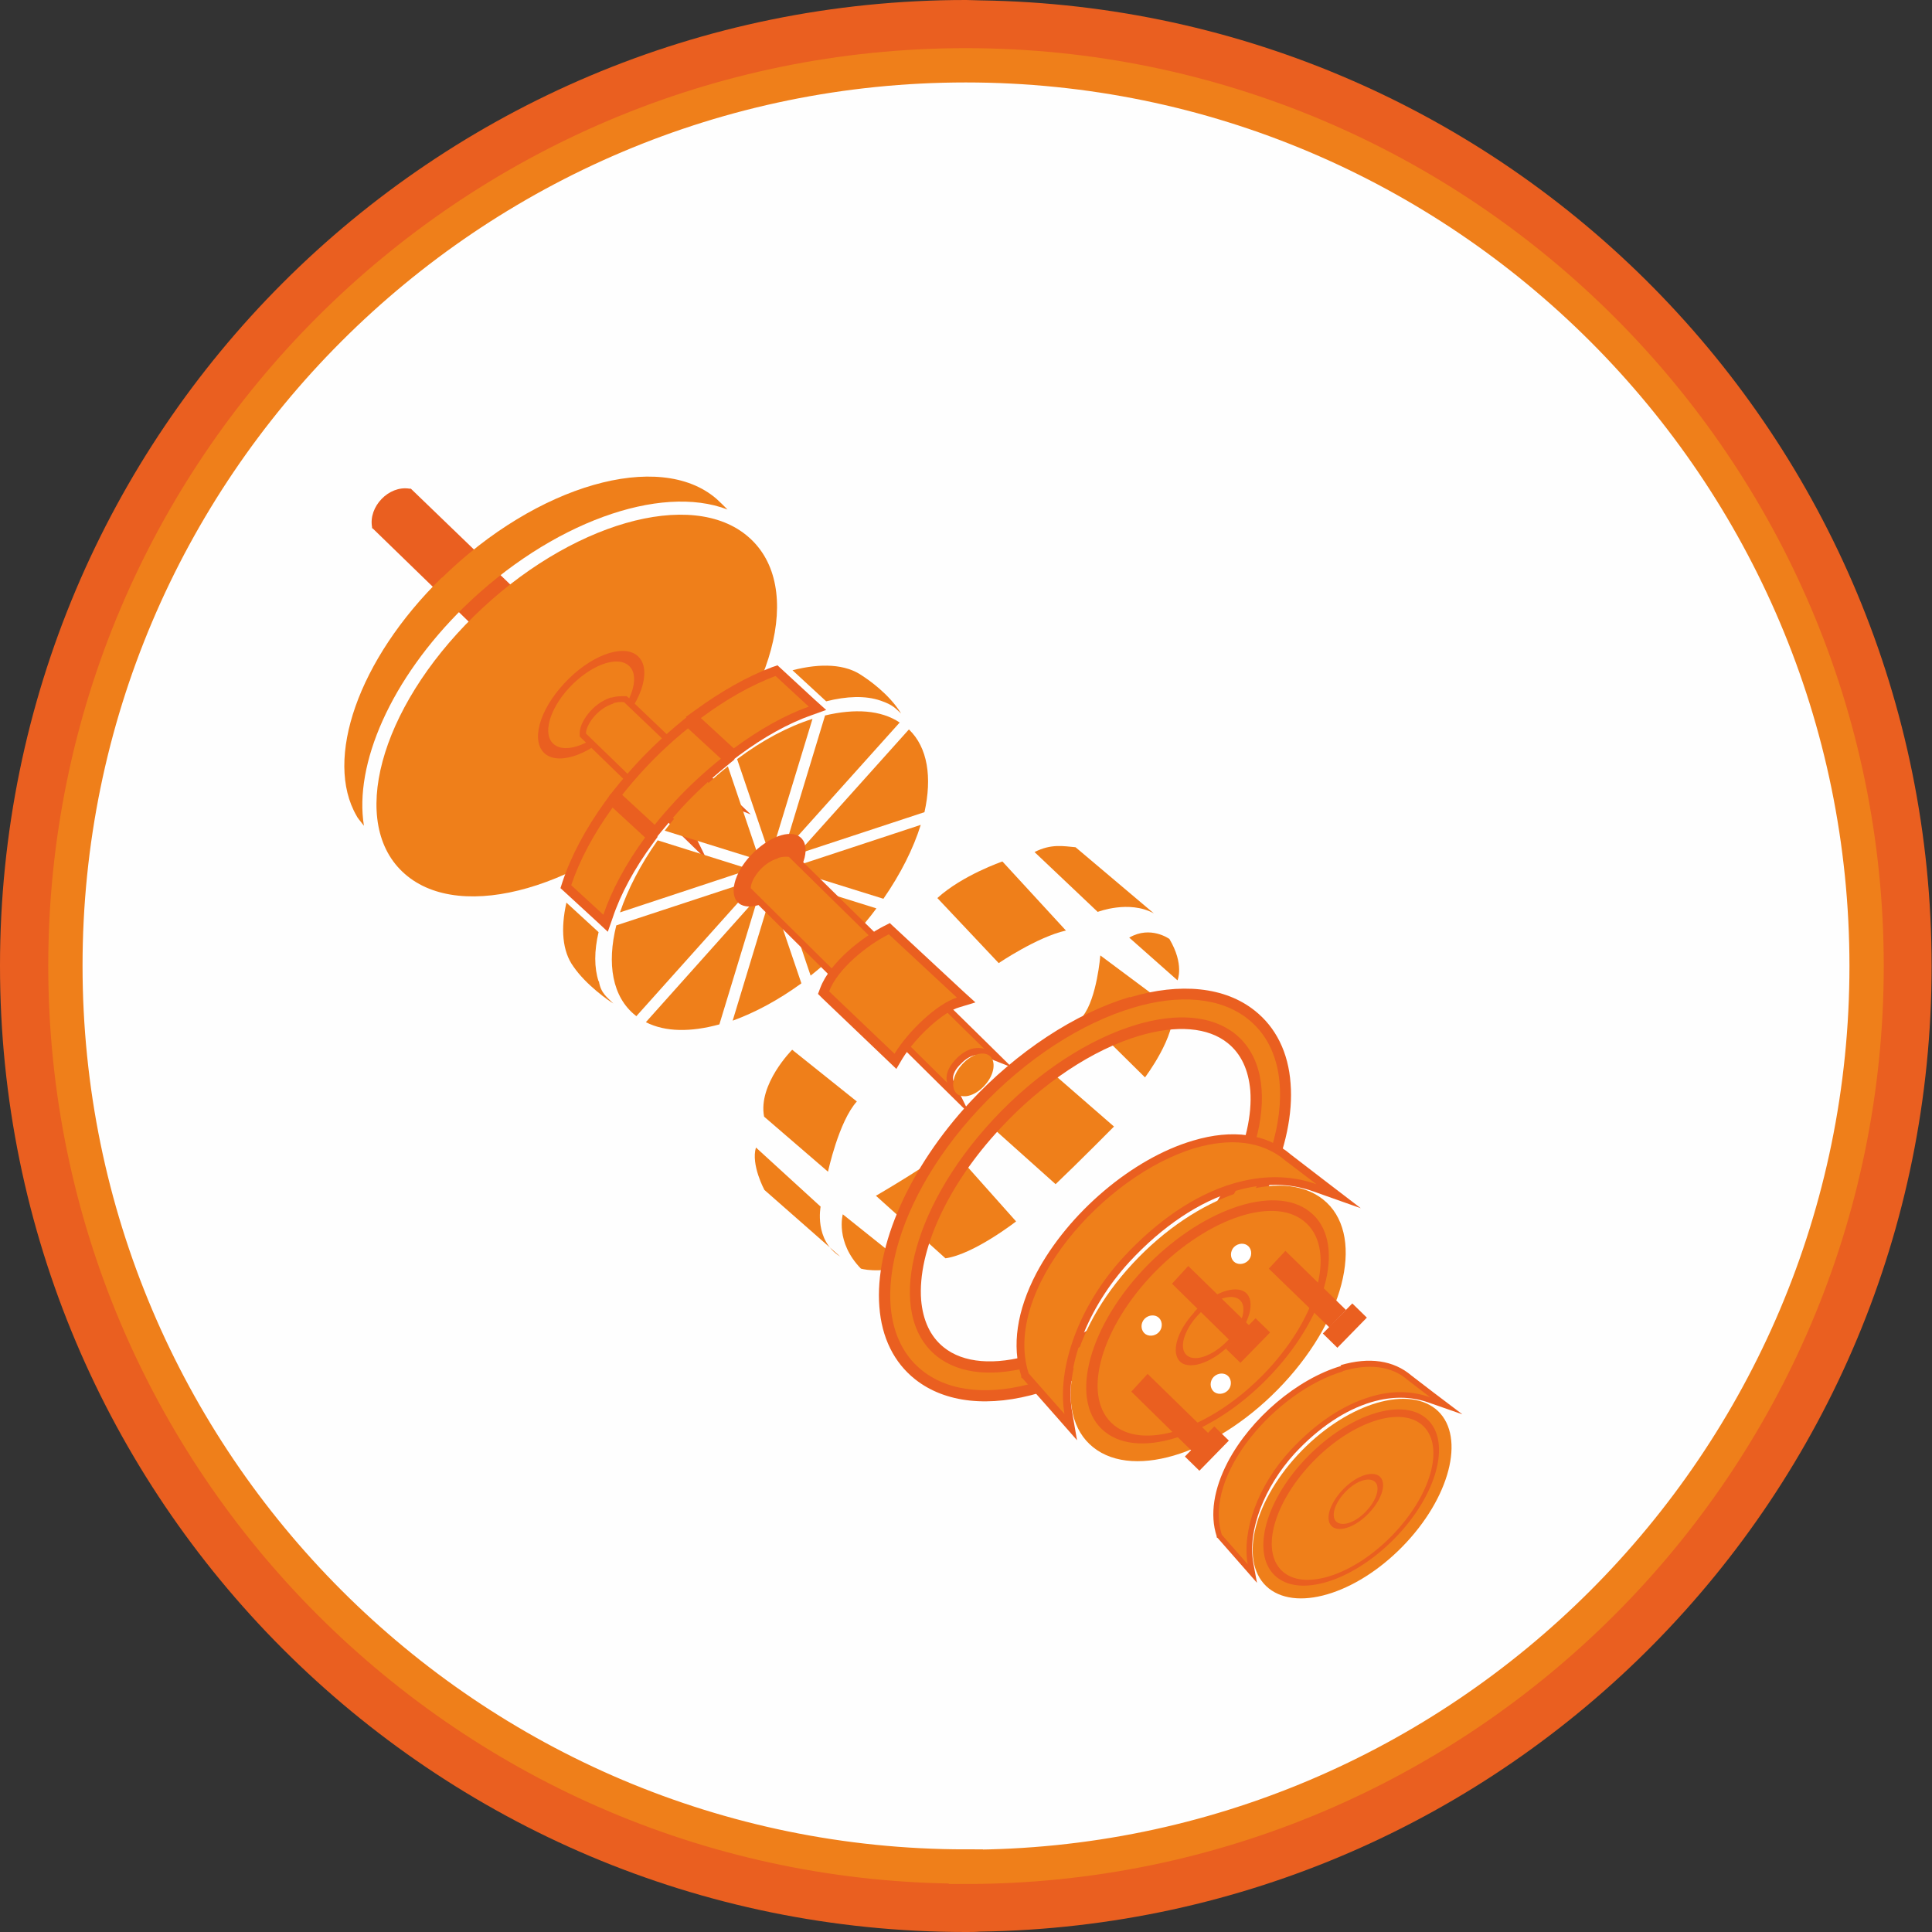
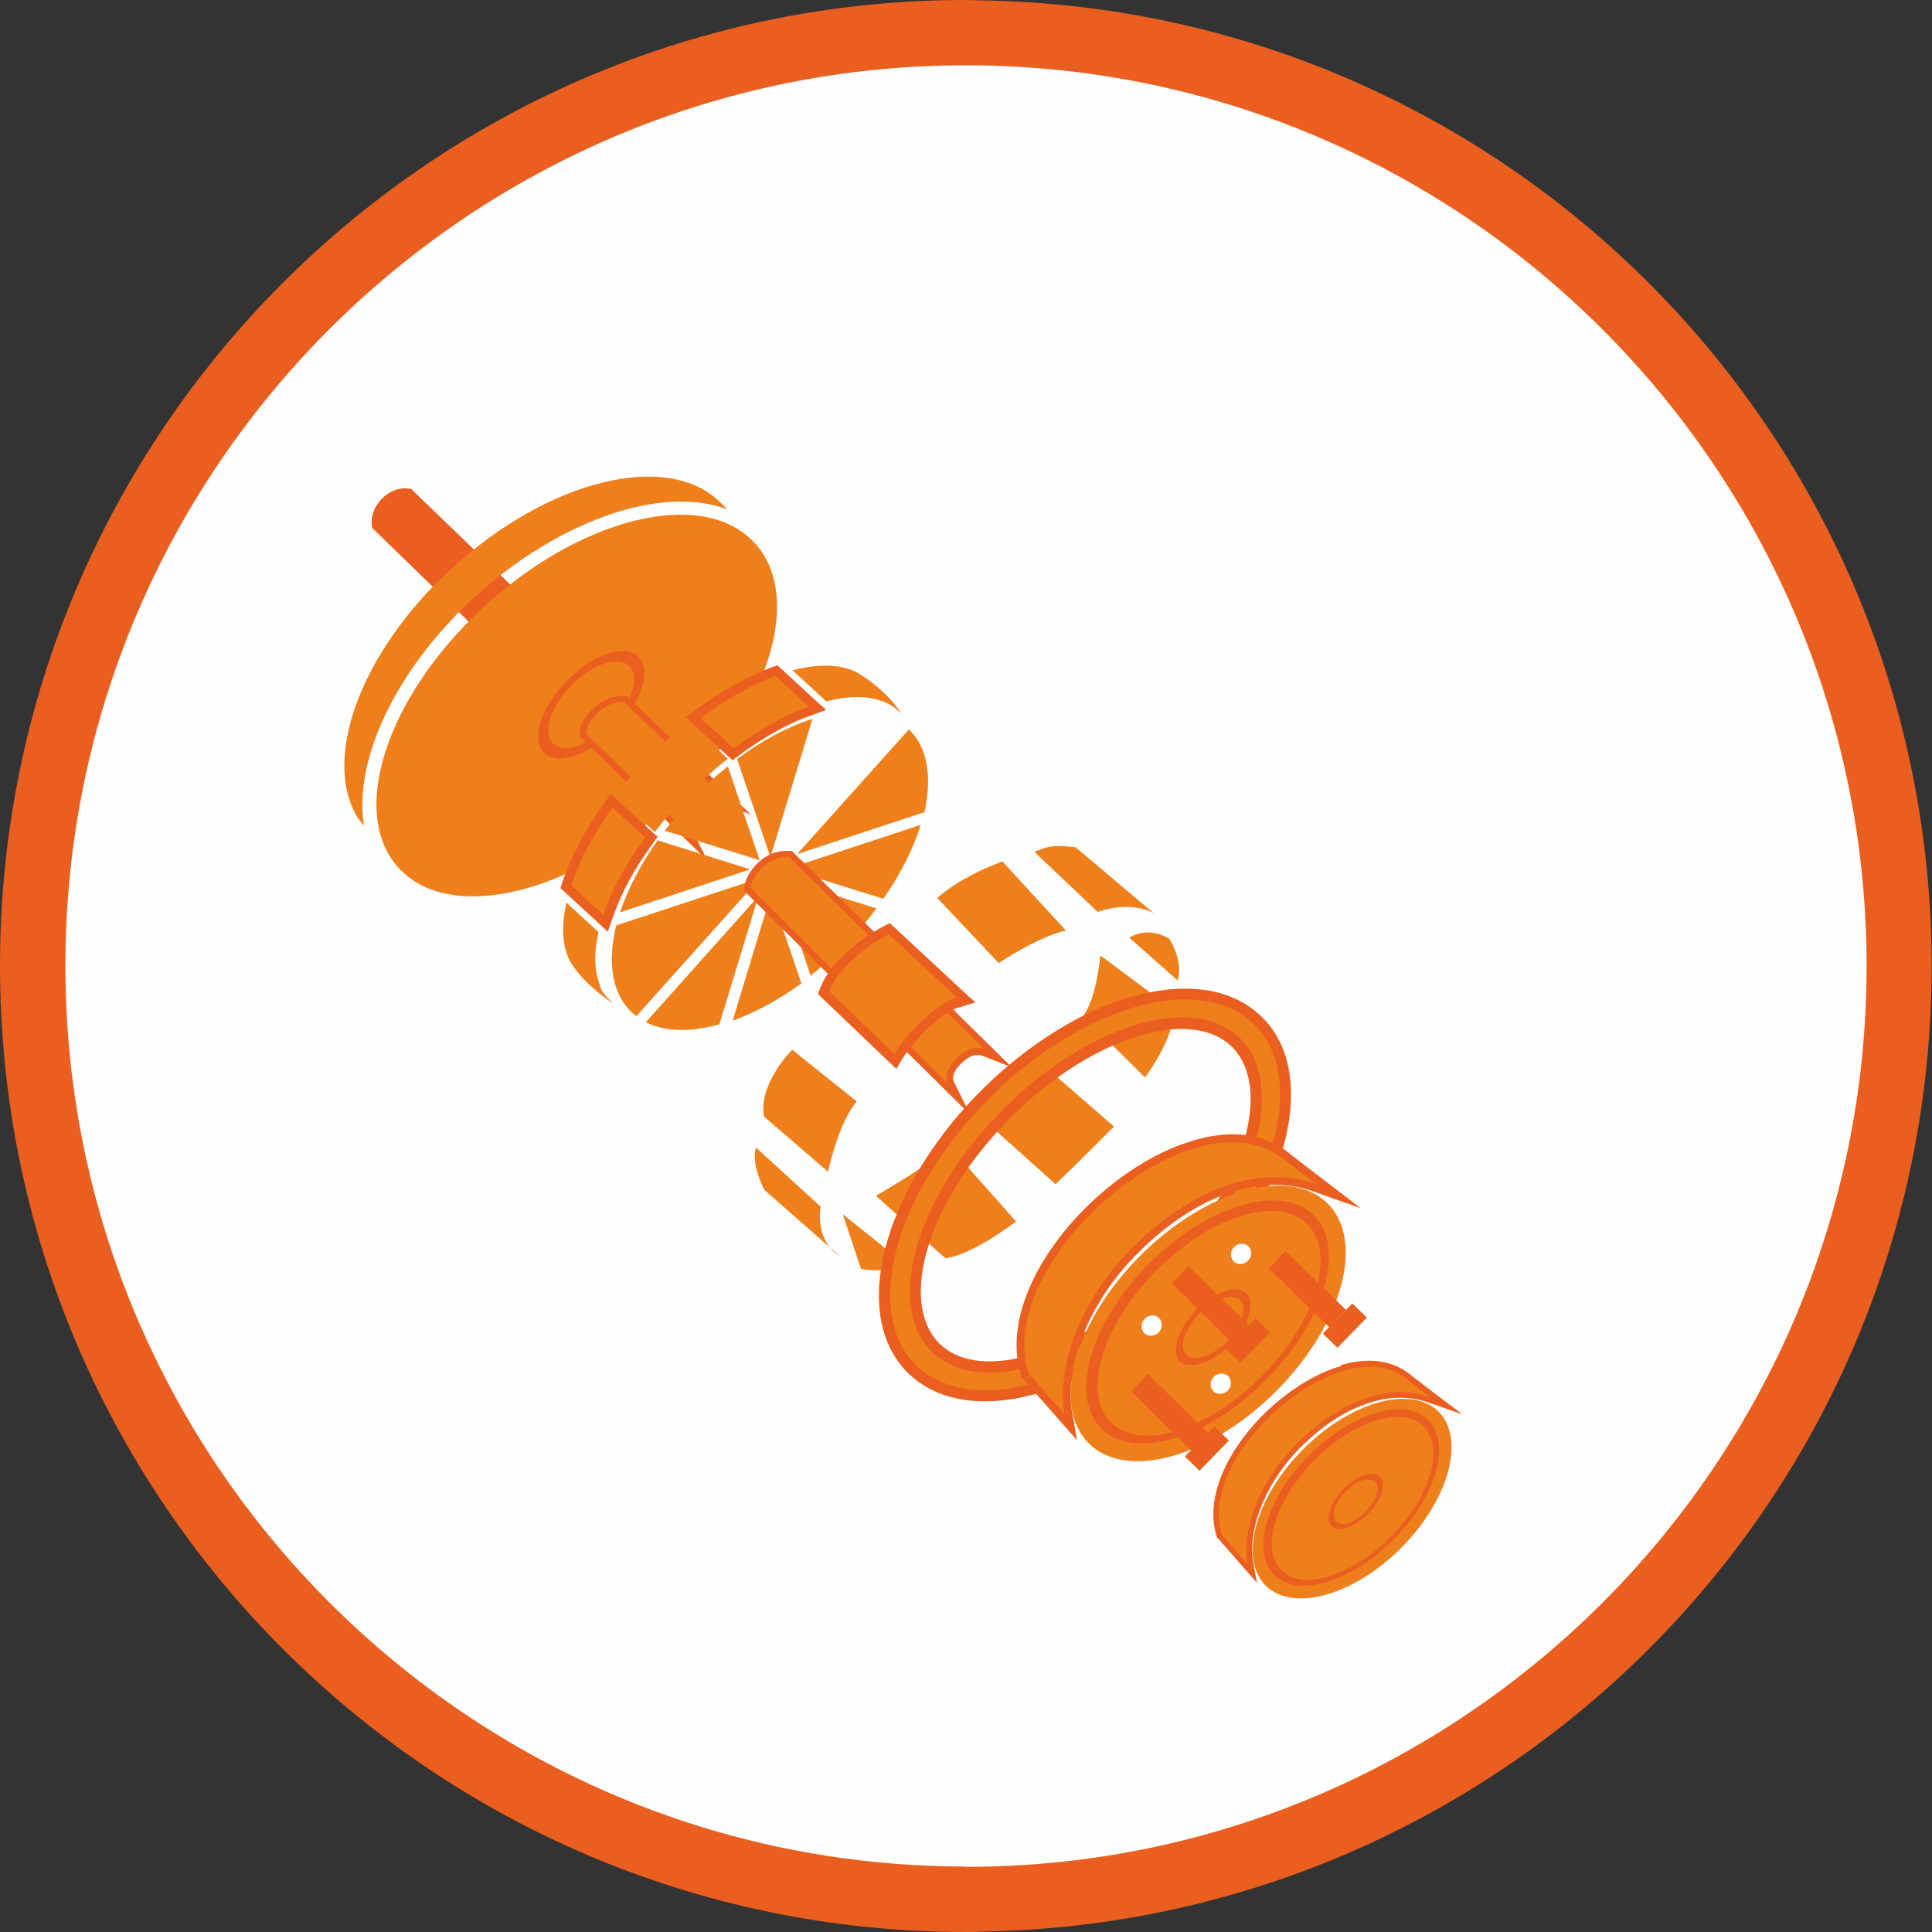
<svg xmlns="http://www.w3.org/2000/svg" width="40" height="40" viewBox="0 0 40 40" fill="none">
  <rect x="0" y="0" width="40" height="40" fill="#333333" stroke="none" />
  <g clip-path="url(#clip0_5425_177123)">
    <path d="M19.996 0C8.95 0 0 8.95 0 19.996C0 31.042 8.95 40 19.996 40C20.096 40 20.195 40 20.294 39.992C31.203 39.832 39.992 30.951 39.992 20.004C39.992 9.057 31.211 0.168 20.302 0.008C20.203 0.008 20.103 0 20.004 0" fill="#EA5F20" />
    <path d="M19.996 38.644C9.715 38.644 1.354 30.282 1.354 19.994C1.354 9.705 9.715 1.352 19.996 1.352C30.277 1.352 38.646 9.713 38.646 20.001C38.646 30.29 30.277 38.651 19.996 38.651V38.644Z" fill="#FEFEFE" />
-     <path d="M19.996 38.644C9.715 38.644 1.354 30.282 1.354 19.994C1.354 9.705 9.715 1.352 19.996 1.352C30.277 1.352 38.646 9.713 38.646 20.001C38.646 30.29 30.277 38.651 19.996 38.651V38.644Z" stroke="#EF7F1A" stroke-width="0.71" stroke-miterlimit="10" />
    <path d="M7.703 10.943V10.912C7.627 10.491 8.047 10.048 8.476 10.117H8.506L11.52 13.023L11.1 12.794C11.1 12.794 10.992 12.74 10.847 12.763C10.732 12.786 10.618 12.855 10.526 12.962C10.319 13.192 10.411 13.375 10.419 13.383L10.618 13.758L7.711 10.935L7.703 10.943Z" fill="#EA5F20" />
    <path d="M9.814 12.756C7.848 14.684 7.206 17.071 8.384 18.096C9.554 19.121 12.102 18.386 14.068 16.459C16.034 14.531 16.676 12.144 15.498 11.119C14.328 10.094 11.78 10.829 9.814 12.756Z" fill="#EF7F1A" />
    <path d="M11.681 14.15C11.153 14.716 10.985 15.366 11.291 15.611C11.597 15.856 12.278 15.596 12.798 15.03C13.326 14.464 13.494 13.813 13.188 13.569C12.882 13.324 12.201 13.584 11.681 14.15Z" fill="#EA5F20" />
    <path d="M11.788 14.236C11.367 14.688 11.222 15.223 11.475 15.415C11.727 15.613 12.27 15.399 12.691 14.948C13.111 14.496 13.257 13.961 13.004 13.77C12.752 13.571 12.209 13.785 11.788 14.236Z" fill="#EF7F1A" />
    <path d="M9.149 11.964C11.115 10.036 13.655 9.31 14.833 10.327C14.909 10.396 14.986 10.472 15.062 10.549C13.67 10.013 11.406 10.817 9.608 12.568C8.086 14.06 7.328 15.827 7.535 17.097C7.458 16.997 7.397 16.929 7.382 16.89C6.709 15.728 7.405 13.662 9.149 11.956" fill="#EF7F1A" />
    <path d="M12.071 15.211V15.188C12.063 14.997 12.316 14.606 12.683 14.499C12.76 14.476 12.844 14.469 12.928 14.469H12.951L15.284 16.702L14.924 16.542C14.924 16.542 14.833 16.504 14.703 16.542C14.595 16.572 14.488 16.649 14.389 16.756C14.182 16.985 14.244 17.146 14.251 17.146L14.389 17.46L12.063 15.211H12.071Z" fill="#EF7F1A" />
    <path d="M12.698 14.559C12.767 14.537 12.844 14.529 12.92 14.537L14.955 16.48C14.955 16.48 14.848 16.426 14.687 16.48C14.588 16.51 14.473 16.579 14.343 16.717C14.098 16.984 14.19 17.183 14.19 17.183L12.132 15.187C12.125 15.034 12.347 14.674 12.698 14.567M12.66 14.437C12.262 14.559 11.987 14.973 12.002 15.194V15.248L12.041 15.286L14.098 17.283L14.641 17.811L14.305 17.13C14.305 17.13 14.259 17 14.435 16.808C14.527 16.709 14.618 16.64 14.718 16.61C14.825 16.579 14.894 16.61 14.902 16.61L15.544 16.862L15.047 16.388L13.012 14.445L12.974 14.414H12.928C12.836 14.414 12.752 14.414 12.66 14.445V14.437Z" fill="#EA5F20" />
    <path d="M12.393 20.317C12.301 20.034 12.301 19.69 12.393 19.299L11.727 18.688C11.605 19.231 11.643 19.697 11.872 20.011C12.133 20.393 12.607 20.722 12.698 20.776C12.569 20.646 12.438 20.562 12.4 20.317" fill="#EF7F1A" />
    <path d="M14.351 14.862L14.443 14.793C14.963 14.403 15.506 14.097 16.011 13.906L16.064 13.883L16.921 14.671L16.768 14.724C16.278 14.9 15.751 15.191 15.238 15.573L15.169 15.619L14.343 14.854L14.351 14.862Z" fill="#EF7F1A" />
    <path d="M16.057 13.995L16.745 14.63C16.248 14.806 15.72 15.104 15.192 15.494L14.511 14.867C15.032 14.477 15.567 14.179 16.057 13.995ZM16.102 13.773L15.988 13.812C15.475 14.003 14.925 14.316 14.389 14.707L14.198 14.844L14.366 15.005L15.047 15.632L15.169 15.739L15.299 15.64C15.804 15.265 16.324 14.974 16.806 14.806L17.105 14.699L16.867 14.485L16.179 13.85L16.087 13.766L16.102 13.773Z" fill="#EA5F20" />
    <path d="M12.744 16.468L12.798 16.399C12.943 16.215 13.096 16.032 13.257 15.863C13.547 15.557 13.853 15.267 14.175 14.999L14.244 14.945L15.07 15.71L14.978 15.779C14.649 16.047 14.335 16.337 14.045 16.643C13.899 16.804 13.754 16.965 13.624 17.141L13.555 17.225L12.737 16.468H12.744Z" fill="#EF7F1A" />
-     <path d="M14.244 15.08L14.925 15.708C14.603 15.968 14.282 16.258 13.984 16.58C13.831 16.748 13.685 16.909 13.555 17.077L12.882 16.457C13.02 16.281 13.173 16.105 13.333 15.93C13.624 15.616 13.93 15.333 14.244 15.08ZM14.251 14.82L14.121 14.927C13.792 15.195 13.479 15.486 13.188 15.8C13.027 15.975 12.874 16.151 12.721 16.343L12.607 16.488L12.737 16.61L13.41 17.23L13.563 17.375L13.693 17.215C13.831 17.046 13.968 16.886 14.114 16.725C14.397 16.419 14.703 16.136 15.032 15.868L15.208 15.723L15.039 15.57L14.358 14.943L14.236 14.828L14.251 14.82Z" fill="#EA5F20" />
    <path d="M17.854 13.992C17.51 13.748 16.997 13.725 16.408 13.877L17.105 14.52C17.533 14.413 17.915 14.398 18.229 14.505C18.497 14.597 18.535 14.665 18.657 14.773C18.405 14.36 17.961 14.061 17.854 13.992Z" fill="#EF7F1A" />
    <path d="M11.712 18.353L11.735 18.291C11.911 17.771 12.209 17.205 12.607 16.662L12.668 16.57L13.486 17.328L13.433 17.396C13.043 17.924 12.752 18.467 12.584 18.972L12.538 19.118L11.712 18.36V18.353Z" fill="#EF7F1A" />
    <path d="M12.683 16.72L13.356 17.34C12.951 17.891 12.66 18.442 12.492 18.939L11.826 18.327C11.995 17.822 12.285 17.271 12.683 16.72ZM12.652 16.43L12.523 16.606C12.125 17.156 11.819 17.73 11.643 18.266L11.604 18.388L11.696 18.472L12.362 19.084L12.584 19.291L12.683 19.008C12.844 18.518 13.134 17.983 13.517 17.462L13.616 17.325L13.486 17.21L12.813 16.59L12.652 16.445V16.43Z" fill="#EA5F20" />
-     <path d="M16.225 17.636L18.627 14.959C18.237 14.698 17.694 14.668 17.082 14.813L16.225 17.636Z" fill="#EF7F1A" />
    <path d="M15.728 17.81L15.07 15.867C14.779 16.097 14.496 16.364 14.221 16.655C14.052 16.831 13.899 17.015 13.762 17.198L15.728 17.81Z" fill="#EF7F1A" />
    <path d="M15.95 17.744L16.822 14.883C16.317 15.043 15.781 15.326 15.261 15.717L15.95 17.744Z" fill="#EF7F1A" />
    <path d="M19.063 17.078L16.302 17.988L18.29 18.608C18.65 18.088 18.91 17.568 19.063 17.078Z" fill="#EF7F1A" />
    <path d="M16.493 17.687L19.14 16.815C19.3 16.096 19.208 15.476 18.818 15.102L16.5 17.687H16.493Z" fill="#EF7F1A" />
    <path d="M16.095 18.164L16.783 20.199C17.082 19.962 17.38 19.694 17.655 19.396C17.831 19.204 18 19.006 18.145 18.807L16.087 18.164H16.095Z" fill="#EF7F1A" />
    <path d="M15.965 18.508L15.169 21.132C15.636 20.963 16.118 20.703 16.592 20.359L15.965 18.515V18.508Z" fill="#EF7F1A" />
    <path d="M15.697 18.562L13.372 21.163C13.777 21.37 14.305 21.37 14.894 21.209L15.697 18.57V18.562Z" fill="#EF7F1A" />
    <path d="M15.544 18.003L13.616 17.398C13.257 17.903 12.997 18.416 12.836 18.89L15.544 17.995V18.003Z" fill="#EF7F1A" />
    <path d="M13.158 21.025C13.158 21.025 13.173 21.033 13.173 21.041L15.735 18.18L12.76 19.159C12.561 19.954 12.676 20.643 13.158 21.025Z" fill="#EF7F1A" />
-     <path d="M15.544 17.709C15.192 18.084 15.085 18.535 15.299 18.703C15.514 18.872 15.973 18.703 16.324 18.329C16.676 17.954 16.783 17.503 16.569 17.334C16.355 17.158 15.896 17.334 15.544 17.709Z" fill="#EA5F20" />
    <path d="M15.483 18.414V18.391C15.467 18.192 15.728 17.81 16.095 17.703C16.171 17.68 16.255 17.672 16.34 17.672H16.363L20.7 21.933L20.356 21.78C20.356 21.78 20.264 21.741 20.134 21.78C20.027 21.81 19.92 21.887 19.82 21.994C19.614 22.223 19.675 22.376 19.683 22.384L19.828 22.705L15.483 18.406V18.414Z" fill="#EF7F1A" />
    <path d="M16.11 17.762C16.179 17.74 16.256 17.732 16.332 17.74L20.379 21.717C20.379 21.717 20.272 21.672 20.111 21.717C20.012 21.748 19.889 21.817 19.767 21.954C19.522 22.222 19.614 22.421 19.614 22.421L15.544 18.39C15.537 18.237 15.758 17.87 16.11 17.77M16.072 17.64C15.674 17.755 15.399 18.176 15.414 18.398V18.451L15.452 18.489L19.522 22.521L20.08 23.071L19.736 22.368C19.736 22.368 19.69 22.238 19.866 22.054C19.958 21.954 20.05 21.886 20.149 21.855C20.256 21.825 20.325 21.855 20.333 21.855L20.952 22.1L20.478 21.633L16.431 17.655L16.393 17.617H16.34C16.248 17.617 16.156 17.617 16.072 17.648V17.64Z" fill="#EA5F20" />
-     <path d="M19.897 22.064C19.713 22.278 19.683 22.546 19.82 22.653C19.965 22.76 20.226 22.668 20.409 22.446C20.593 22.232 20.623 21.964 20.486 21.857C20.34 21.75 20.08 21.842 19.897 22.064Z" fill="#EF7F1A" />
    <path d="M17.051 20.55L17.074 20.489C17.273 19.961 17.946 19.464 18.352 19.257L18.413 19.227L20.004 20.703L19.843 20.749C19.491 20.856 18.895 21.384 18.604 21.866L18.543 21.965L17.059 20.542L17.051 20.55Z" fill="#EF7F1A" />
    <path d="M18.397 19.339L19.812 20.655C19.407 20.777 18.81 21.343 18.52 21.817L17.166 20.525C17.342 20.058 17.954 19.568 18.397 19.346M18.428 19.109L18.306 19.171C17.885 19.385 17.189 19.905 16.982 20.456L16.936 20.578L17.028 20.67L18.382 21.963L18.558 22.131L18.68 21.924C18.956 21.473 19.529 20.945 19.866 20.854L20.195 20.754L19.943 20.525L18.527 19.209L18.428 19.117V19.109Z" fill="#EA5F20" />
    <path d="M19.407 18.593L20.677 19.94C20.677 19.94 21.48 19.396 22.069 19.266L20.754 17.836C20.754 17.836 19.927 18.119 19.407 18.593Z" fill="#EF7F1A" />
    <path d="M21.419 17.641L22.727 18.88C22.727 18.88 23.377 18.628 23.89 18.911L22.268 17.541C22.016 17.519 21.763 17.465 21.419 17.641Z" fill="#EF7F1A" />
    <path d="M16.401 21.734C16.401 21.734 15.69 22.446 15.82 23.119L17.143 24.259C17.143 24.259 17.365 23.218 17.74 22.805L16.401 21.734Z" fill="#EF7F1A" />
    <path d="M15.651 23.758L16.99 24.982C16.99 24.982 16.852 25.678 17.395 26.015L15.827 24.637C15.827 24.637 15.544 24.117 15.651 23.758Z" fill="#EF7F1A" />
-     <path d="M17.824 26.265C17.824 26.265 18.153 26.372 18.788 26.212L17.449 25.141C17.449 25.141 17.288 25.714 17.824 26.265Z" fill="#EF7F1A" />
+     <path d="M17.824 26.265C17.824 26.265 18.153 26.372 18.788 26.212L17.449 25.141Z" fill="#EF7F1A" />
    <path d="M18.13 24.76C18.13 24.76 19.331 24.064 19.667 23.75L21.037 25.288C21.037 25.288 20.164 25.968 19.575 26.052L18.13 24.752V24.76Z" fill="#EF7F1A" />
    <path d="M20.31 23.141L21.587 22.039L23.064 23.324C23.064 23.324 22.329 24.066 21.855 24.517L20.317 23.141H20.31Z" fill="#EF7F1A" />
    <path d="M22.781 19.781C22.781 19.781 22.712 20.661 22.421 21.036L23.706 22.306C23.706 22.306 24.357 21.449 24.28 20.898L22.781 19.781Z" fill="#EF7F1A" />
    <path d="M23.377 19.41L24.379 20.297C24.379 20.297 24.525 19.968 24.211 19.44C24.211 19.44 23.821 19.157 23.385 19.41" fill="#EF7F1A" />
    <path d="M21.503 28.721C20.486 29.019 19.606 28.927 19.017 28.461C18.604 28.132 18.367 27.642 18.321 27.03C18.229 25.806 18.933 24.215 20.165 22.884C21.121 21.852 22.306 21.071 23.423 20.742C24.441 20.444 25.32 20.536 25.909 21.002C26.323 21.331 26.56 21.821 26.605 22.433C26.697 23.664 25.994 25.248 24.762 26.579C23.806 27.612 22.62 28.392 21.503 28.721ZM23.569 21.324C22.582 21.614 21.511 22.326 20.639 23.274C19.53 24.475 18.887 25.867 18.964 26.923C19.002 27.39 19.17 27.742 19.468 27.986C19.904 28.338 20.593 28.4 21.404 28.162C22.391 27.872 23.462 27.16 24.334 26.212C25.443 25.011 26.085 23.619 26.009 22.563C25.971 22.096 25.802 21.744 25.504 21.5C25.068 21.148 24.38 21.087 23.569 21.324Z" fill="#EF7F1A" />
    <path d="M23.462 20.863C24.402 20.58 25.267 20.641 25.84 21.1C27.064 22.072 26.544 24.496 24.678 26.501C23.691 27.564 22.528 28.298 21.473 28.612C20.532 28.895 19.667 28.834 19.093 28.375C17.87 27.403 18.39 24.978 20.256 22.974C21.243 21.911 22.406 21.176 23.462 20.863ZM21.434 28.268C22.406 27.977 23.492 27.288 24.418 26.286C26.123 24.443 26.636 22.263 25.573 21.406C25.083 21.016 24.349 20.97 23.53 21.215C22.559 21.505 21.473 22.194 20.547 23.196C18.841 25.04 18.328 27.22 19.392 28.076C19.881 28.467 20.616 28.512 21.434 28.268ZM23.393 20.641C22.261 20.978 21.052 21.773 20.08 22.821C18.826 24.175 18.107 25.797 18.206 27.051C18.252 27.694 18.512 28.214 18.948 28.558C19.568 29.048 20.486 29.147 21.534 28.834C22.666 28.497 23.875 27.702 24.846 26.661C26.101 25.307 26.82 23.686 26.72 22.431C26.674 21.788 26.414 21.268 25.978 20.924C25.366 20.434 24.441 20.335 23.393 20.649V20.641ZM21.366 28.046C20.593 28.275 19.943 28.222 19.537 27.893C19.262 27.671 19.109 27.342 19.071 26.914C18.994 25.896 19.621 24.527 20.715 23.357C21.58 22.423 22.628 21.727 23.591 21.444C24.364 21.215 25.014 21.268 25.42 21.597C25.695 21.819 25.848 22.148 25.886 22.576C25.963 23.594 25.336 24.963 24.242 26.141C23.377 27.074 22.329 27.77 21.366 28.053V28.046Z" fill="#EA5F20" />
    <path d="M26.866 30.124C25.917 31.149 25.649 32.389 26.269 32.886C26.896 33.383 28.174 32.955 29.122 31.93C30.071 30.905 30.338 29.665 29.719 29.168C29.092 28.671 27.814 29.099 26.866 30.124Z" fill="#EF7F1A" />
    <path d="M27.003 30.232C26.154 31.142 25.902 32.228 26.437 32.657C26.973 33.085 28.097 32.687 28.946 31.777C29.795 30.867 30.048 29.781 29.512 29.352C28.977 28.924 27.852 29.322 27.003 30.232Z" fill="#EA5F20" />
    <path d="M27.126 30.324C26.338 31.173 26.093 32.168 26.582 32.558C27.064 32.94 28.097 32.573 28.885 31.724C29.673 30.875 29.91 29.881 29.428 29.49C28.946 29.1 27.913 29.475 27.126 30.324Z" fill="#EF7F1A" />
    <path d="M27.784 30.86C27.516 31.151 27.424 31.48 27.585 31.61C27.745 31.732 28.09 31.602 28.357 31.311C28.625 31.02 28.717 30.692 28.556 30.561C28.396 30.439 28.051 30.569 27.784 30.86Z" fill="#EA5F20" />
    <path d="M27.837 30.908C27.623 31.138 27.547 31.413 27.677 31.513C27.807 31.612 28.082 31.513 28.296 31.275C28.51 31.046 28.587 30.771 28.457 30.671C28.327 30.572 28.051 30.671 27.837 30.908Z" fill="#EF7F1A" />
    <path d="M25.244 31.797V31.782C25.099 31.346 25.175 30.833 25.466 30.29C25.94 29.402 26.889 28.592 27.784 28.324C28.357 28.156 28.847 28.224 29.199 28.53L29.948 29.104L29.596 28.982C29.222 28.852 28.808 28.844 28.388 28.974C27.837 29.135 27.279 29.51 26.774 30.06C26.131 30.756 25.779 31.682 25.902 32.371L25.94 32.577L25.252 31.797H25.244Z" fill="#EF7F1A" />
    <path d="M27.799 28.387C28.311 28.234 28.801 28.265 29.153 28.578L29.612 28.93C29.206 28.785 28.778 28.792 28.365 28.922C27.776 29.098 27.21 29.496 26.72 30.024C26.032 30.766 25.711 31.707 25.833 32.388L25.297 31.776C24.9 30.529 26.43 28.8 27.799 28.395M27.768 28.28C26.858 28.547 25.894 29.366 25.42 30.269C25.129 30.827 25.045 31.363 25.19 31.806V31.829L25.213 31.845L25.749 32.456L26.024 32.77L25.948 32.357C25.825 31.692 26.177 30.781 26.805 30.093C27.302 29.557 27.852 29.19 28.396 29.029C28.809 28.907 29.206 28.907 29.574 29.037L30.277 29.282L29.681 28.831L29.222 28.479C28.855 28.165 28.35 28.089 27.753 28.265L27.768 28.28Z" fill="#EA5F20" />
    <path d="M23.454 26.157C22.138 27.572 21.771 29.278 22.635 29.966C23.5 30.655 25.259 30.058 26.575 28.643C27.891 27.227 28.258 25.522 27.393 24.833C26.529 24.145 24.77 24.741 23.454 26.157Z" fill="#EF7F1A" />
    <path d="M23.653 26.304C22.482 27.567 22.138 29.066 22.88 29.647C23.622 30.236 25.175 29.693 26.345 28.431C27.516 27.169 27.867 25.677 27.118 25.088C26.376 24.499 24.823 25.05 23.653 26.304Z" fill="#EA5F20" />
    <path d="M23.821 26.429C22.735 27.599 22.398 28.976 23.071 29.512C23.744 30.047 25.16 29.527 26.246 28.364C27.332 27.194 27.669 25.817 26.995 25.281C26.33 24.746 24.907 25.266 23.821 26.429Z" fill="#EF7F1A" />
    <path d="M24.724 27.172C24.356 27.57 24.234 28.029 24.448 28.205C24.662 28.373 25.144 28.189 25.512 27.792C25.879 27.394 26.001 26.935 25.787 26.759C25.573 26.591 25.091 26.767 24.724 27.164" fill="#EA5F20" />
    <path d="M24.8 27.232C24.502 27.554 24.402 27.928 24.578 28.066C24.754 28.204 25.137 28.059 25.435 27.737C25.733 27.416 25.833 27.041 25.657 26.904C25.481 26.766 25.098 26.911 24.8 27.232Z" fill="#EF7F1A" />
    <path d="M21.228 28.469V28.454C21.029 27.857 21.136 27.138 21.534 26.389C22.184 25.157 23.5 24.048 24.731 23.681C25.527 23.444 26.2 23.543 26.682 23.964L27.722 24.759L27.233 24.591C26.713 24.407 26.147 24.4 25.558 24.576C24.793 24.805 24.02 25.318 23.324 26.067C22.429 27.031 21.947 28.309 22.115 29.257L22.169 29.548L21.22 28.477L21.228 28.469Z" fill="#EF7F1A" />
    <path d="M24.747 23.768C25.45 23.562 26.123 23.608 26.621 24.036L27.256 24.518C26.697 24.319 26.108 24.334 25.535 24.503C24.724 24.74 23.936 25.298 23.27 26.017C22.322 27.042 21.878 28.343 22.039 29.276L21.297 28.434C20.746 26.721 22.857 24.327 24.747 23.768ZM24.701 23.615C23.446 23.983 22.115 25.115 21.457 26.361C21.052 27.134 20.945 27.869 21.144 28.488V28.519L21.174 28.542L21.916 29.383L22.299 29.819L22.199 29.245C22.031 28.32 22.513 27.073 23.385 26.124C24.073 25.382 24.831 24.878 25.58 24.656C26.154 24.487 26.697 24.487 27.202 24.671L28.174 25.015L27.355 24.388L26.728 23.906C26.223 23.47 25.519 23.37 24.701 23.615Z" fill="#EA5F20" />
    <path fill-rule="evenodd" clip-rule="evenodd" d="M26.613 25.898L27.868 27.122L27.523 27.482L26.269 26.266L26.613 25.898Z" fill="#EA5F20" />
    <path d="M27.998 26.986L27.388 27.609L27.689 27.904L28.299 27.28L27.998 26.986Z" fill="#EA5F20" />
    <path fill-rule="evenodd" clip-rule="evenodd" d="M24.601 26.211L25.863 27.442L25.512 27.802L24.265 26.578L24.601 26.211Z" fill="#EA5F20" />
    <path d="M25.995 27.293L25.38 27.922L25.681 28.216L26.296 27.587L25.995 27.293Z" fill="#EA5F20" />
    <path fill-rule="evenodd" clip-rule="evenodd" d="M23.76 28.445L25.022 29.677L24.67 30.036L23.423 28.812L23.76 28.445Z" fill="#EA5F20" />
    <path d="M25.141 29.532L24.532 30.156L24.832 30.45L25.442 29.826L25.141 29.532Z" fill="#EA5F20" />
    <path fill-rule="evenodd" clip-rule="evenodd" d="M23.997 27.287C24.073 27.364 24.073 27.502 23.989 27.586C23.905 27.67 23.767 27.677 23.691 27.601C23.614 27.524 23.614 27.387 23.699 27.303C23.783 27.218 23.921 27.211 23.997 27.287Z" fill="white" />
    <path fill-rule="evenodd" clip-rule="evenodd" d="M25.848 25.803C25.925 25.879 25.925 26.017 25.841 26.101C25.756 26.185 25.619 26.193 25.542 26.116C25.466 26.04 25.466 25.902 25.55 25.818C25.634 25.734 25.772 25.726 25.848 25.803Z" fill="white" />
    <path fill-rule="evenodd" clip-rule="evenodd" d="M25.427 28.49C25.504 28.567 25.504 28.705 25.42 28.789C25.336 28.873 25.198 28.881 25.121 28.804C25.045 28.727 25.045 28.59 25.129 28.506C25.213 28.422 25.351 28.414 25.427 28.49Z" fill="white" />
  </g>
  <defs>
    <clipPath id="clip0_5425_177123">
      <rect width="40" height="40" fill="white" />
    </clipPath>
  </defs>
</svg>